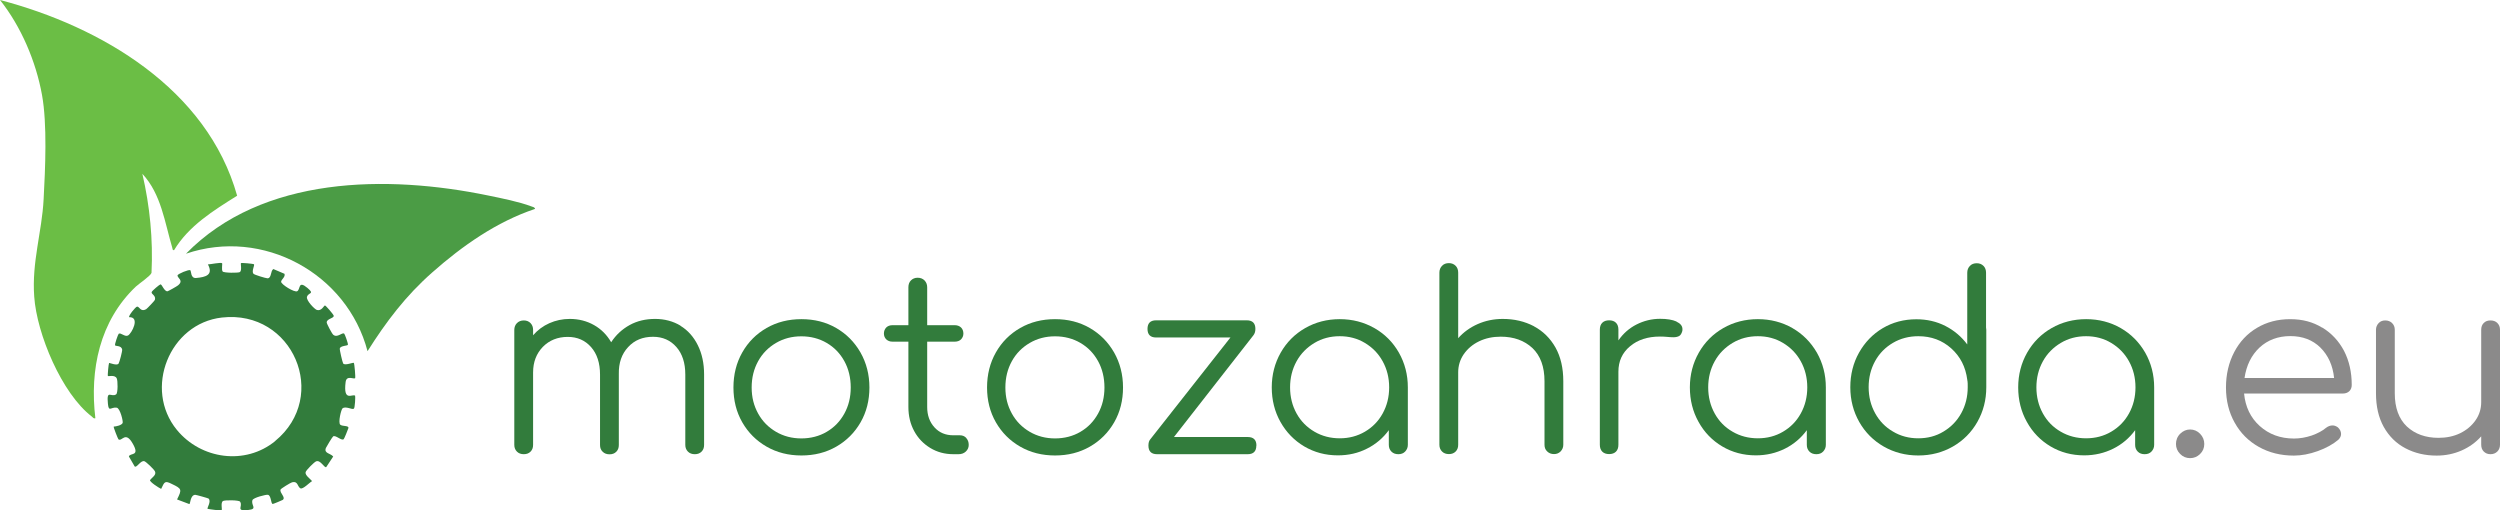
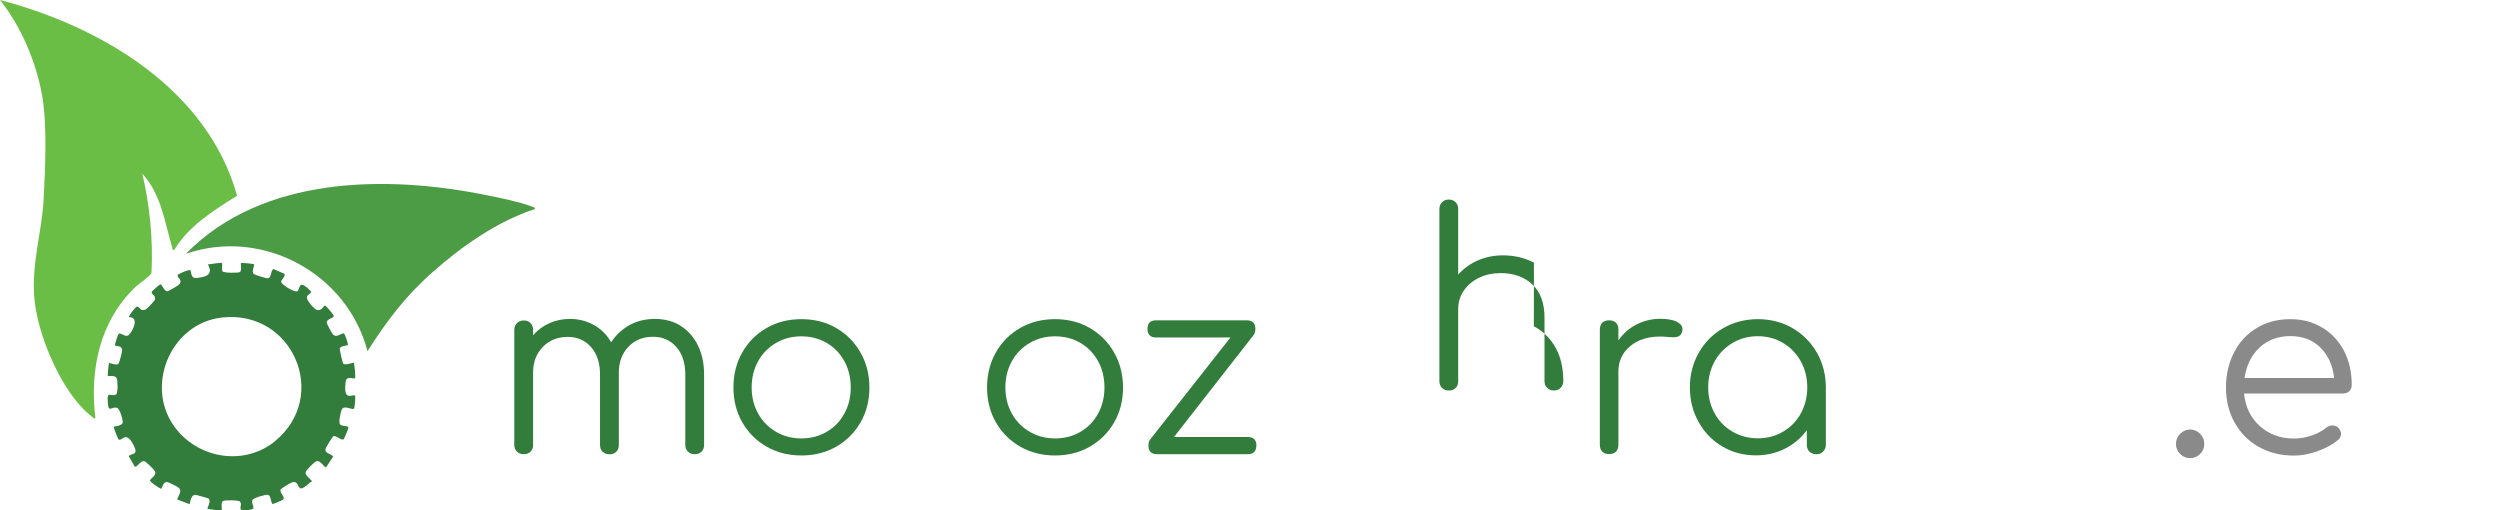
<svg xmlns="http://www.w3.org/2000/svg" id="Layer_2" viewBox="0 0 215.49 43.97">
  <defs>
    <style>.cls-1{fill:#4b9c45;}.cls-2{fill:#8b8a8a;}.cls-3{fill:#6bbe45;}.cls-4{fill:#327c3c;}</style>
  </defs>
  <g id="Layer_1-2">
    <path class="cls-4" d="M58.65,28.08c.64.39,1.14.95,1.5,1.68.36.72.54,1.56.54,2.52v6.07c0,.24-.07.43-.22.58s-.34.22-.58.22-.44-.07-.59-.22-.23-.34-.23-.58v-6.07c0-1-.26-1.79-.77-2.37-.51-.58-1.18-.88-2.01-.88-.89,0-1.6.29-2.15.89-.55.59-.82,1.36-.8,2.32v6.12c0,.24-.07.43-.22.58s-.34.22-.58.22-.44-.07-.59-.22c-.16-.15-.23-.34-.23-.58v-6.07c0-1-.26-1.79-.77-2.37-.51-.58-1.18-.88-2.01-.88-.87,0-1.59.29-2.15.86-.56.58-.84,1.31-.84,2.21v6.24c0,.24-.07.43-.22.58s-.34.22-.58.22-.44-.07-.59-.22-.23-.34-.23-.58v-9.91c0-.24.08-.44.23-.59.15-.15.35-.23.59-.23s.43.08.58.23c.15.16.22.35.22.59v.46c.39-.45.86-.8,1.4-1.04s1.13-.37,1.76-.37c.77,0,1.47.18,2.09.53.62.35,1.11.84,1.48,1.48.41-.63.94-1.12,1.59-1.48s1.39-.53,2.2-.53,1.56.2,2.2.59Z" />
    <path class="cls-4" d="M72.07,28.27c.89.51,1.58,1.21,2.1,2.11.51.9.77,1.91.77,3.02s-.25,2.11-.76,3c-.51.89-1.21,1.59-2.1,2.1-.89.51-1.89.76-3,.76s-2.11-.25-3-.76c-.89-.51-1.59-1.21-2.1-2.1-.51-.89-.76-1.89-.76-3s.25-2.12.76-3.02c.51-.9,1.21-1.6,2.1-2.11s1.89-.76,3-.76,2.11.25,2.99.76ZM66.89,29.56c-.65.38-1.17.9-1.54,1.57-.37.67-.56,1.42-.56,2.27s.19,1.58.56,2.25c.37.67.89,1.19,1.54,1.57.65.38,1.38.57,2.18.57s1.55-.19,2.19-.57c.65-.38,1.15-.9,1.52-1.57.37-.67.55-1.42.55-2.25s-.18-1.6-.55-2.27c-.37-.67-.87-1.19-1.52-1.57-.65-.38-1.38-.57-2.19-.57s-1.53.19-2.18.57Z" />
-     <path class="cls-4" d="M83.29,37.76c.14.16.21.35.21.59,0,.22-.08.41-.25.57-.17.16-.38.23-.63.23h-.44c-.75,0-1.41-.18-2-.54s-1.05-.84-1.38-1.45c-.33-.61-.5-1.3-.5-2.08v-5.63h-1.37c-.23,0-.4-.07-.54-.2-.13-.13-.2-.3-.2-.5,0-.21.07-.38.2-.52.13-.13.31-.2.54-.2h1.37v-3.27c0-.24.07-.44.22-.59.15-.15.34-.23.58-.23s.44.08.59.23c.15.16.23.35.23.59v3.27h2.38c.22,0,.4.07.54.2.13.13.2.31.2.52,0,.2-.07.36-.2.5-.13.13-.31.2-.54.2h-2.38v5.63c0,.72.21,1.3.63,1.76.42.46.96.68,1.62.68h.57c.23,0,.41.08.55.23Z" />
    <path class="cls-4" d="M93.93,28.27c.89.51,1.58,1.21,2.1,2.11.51.9.77,1.91.77,3.02s-.25,2.11-.76,3c-.51.89-1.21,1.59-2.1,2.1-.89.51-1.89.76-3,.76s-2.11-.25-3-.76c-.89-.51-1.59-1.21-2.1-2.1-.51-.89-.76-1.89-.76-3s.25-2.12.76-3.02c.51-.9,1.21-1.6,2.1-2.11s1.89-.76,3-.76,2.11.25,2.99.76ZM88.76,29.56c-.65.38-1.17.9-1.54,1.57-.37.67-.56,1.42-.56,2.27s.19,1.58.56,2.25c.37.67.89,1.19,1.54,1.57.65.38,1.38.57,2.18.57s1.55-.19,2.19-.57c.65-.38,1.15-.9,1.52-1.57.37-.67.55-1.42.55-2.25s-.18-1.6-.55-2.27c-.37-.67-.87-1.19-1.52-1.57-.65-.38-1.38-.57-2.19-.57s-1.53.19-2.18.57Z" />
    <path class="cls-4" d="M108.29,38.41c0,.49-.25.74-.74.74h-7.82c-.49,0-.74-.25-.74-.74,0-.24.05-.41.15-.53l6.92-8.79h-6.41c-.49,0-.74-.25-.74-.74s.25-.74.74-.74h7.82c.49,0,.74.25.74.74,0,.23-.06.41-.17.55l-6.85,8.77h6.37c.49,0,.74.25.74.74Z" />
-     <path class="cls-4" d="M118.47,28.28c.89.51,1.6,1.22,2.11,2.12.51.9.77,1.9.77,2.99v4.96c0,.22-.08.41-.23.57-.15.16-.35.23-.59.23s-.44-.07-.59-.22-.23-.34-.23-.58v-1.27c-.49.67-1.12,1.21-1.88,1.59-.76.39-1.6.58-2.51.58-1.07,0-2.03-.26-2.9-.77-.86-.51-1.55-1.22-2.05-2.11s-.75-1.89-.75-2.98.26-2.09.77-2.99,1.22-1.61,2.11-2.12c.89-.51,1.89-.77,2.98-.77s2.09.26,2.98.77ZM117.65,37.21c.65-.38,1.16-.9,1.53-1.57.37-.67.56-1.42.56-2.25s-.19-1.58-.56-2.25c-.37-.67-.88-1.19-1.53-1.58-.65-.39-1.37-.58-2.17-.58s-1.53.19-2.18.58c-.65.39-1.17.91-1.54,1.58-.37.67-.56,1.42-.56,2.25s.19,1.58.56,2.25c.37.67.89,1.19,1.54,1.57.65.38,1.38.57,2.18.57s1.52-.19,2.17-.57Z" />
-     <path class="cls-4" d="M132.21,28.12c.79.42,1.42,1.04,1.87,1.84.45.81.67,1.77.67,2.9v5.48c0,.22-.08.41-.23.57-.16.16-.35.23-.57.23-.24,0-.44-.08-.59-.23-.16-.15-.23-.34-.23-.57v-5.48c0-1.25-.35-2.2-1.04-2.86-.7-.65-1.61-.98-2.73-.98-.69,0-1.31.13-1.87.4-.56.27-.99.64-1.32,1.11-.32.47-.48.99-.48,1.57v6.24c0,.24-.07.43-.22.58s-.34.22-.58.22-.44-.07-.59-.22-.23-.34-.23-.58v-14.84c0-.24.08-.44.23-.59.15-.16.35-.23.59-.23s.43.08.58.23c.15.15.22.35.22.59v5.65c.46-.52,1.03-.93,1.69-1.22.66-.29,1.38-.44,2.15-.44,1,0,1.89.21,2.69.63Z" />
+     <path class="cls-4" d="M132.21,28.12c.79.42,1.42,1.04,1.87,1.84.45.81.67,1.77.67,2.9c0,.22-.08.41-.23.57-.16.16-.35.23-.57.23-.24,0-.44-.08-.59-.23-.16-.15-.23-.34-.23-.57v-5.48c0-1.25-.35-2.2-1.04-2.86-.7-.65-1.61-.98-2.73-.98-.69,0-1.31.13-1.87.4-.56.27-.99.64-1.32,1.11-.32.47-.48.99-.48,1.57v6.24c0,.24-.07.43-.22.58s-.34.22-.58.22-.44-.07-.59-.22-.23-.34-.23-.58v-14.84c0-.24.08-.44.23-.59.15-.16.35-.23.59-.23s.43.08.58.23c.15.15.22.35.22.59v5.65c.46-.52,1.03-.93,1.69-1.22.66-.29,1.38-.44,2.15-.44,1,0,1.89.21,2.69.63Z" />
    <path class="cls-4" d="M144.5,27.72c.34.16.52.37.52.65,0,.08,0,.15-.02.19-.06.2-.14.33-.26.4-.12.07-.29.11-.5.11-.13,0-.34-.01-.65-.04-.11-.01-.28-.02-.51-.02-1.05,0-1.92.28-2.58.84-.67.56-1,1.29-1,2.19v6.3c0,.25-.07.45-.21.59s-.34.21-.59.21-.45-.07-.59-.21-.21-.34-.21-.59v-9.93c0-.25.07-.45.21-.59.14-.14.34-.21.59-.21s.45.07.59.21c.14.14.21.34.21.59v.93c.41-.59.93-1.05,1.56-1.37s1.31-.49,2.04-.49c.59,0,1.06.08,1.4.23Z" />
    <path class="cls-4" d="M154.5,28.28c.89.51,1.59,1.22,2.11,2.12.51.9.77,1.9.77,2.99v4.96c0,.22-.08.41-.23.57-.15.16-.35.23-.59.23s-.44-.07-.59-.22-.23-.34-.23-.58v-1.27c-.49.67-1.12,1.21-1.88,1.59s-1.6.58-2.51.58c-1.07,0-2.04-.26-2.9-.77s-1.55-1.22-2.04-2.11c-.5-.89-.75-1.89-.75-2.98s.26-2.09.77-2.99,1.22-1.61,2.11-2.12c.89-.51,1.89-.77,2.98-.77s2.09.26,2.98.77ZM153.69,37.21c.65-.38,1.16-.9,1.53-1.57.37-.67.56-1.42.56-2.25s-.19-1.58-.56-2.25c-.37-.67-.88-1.19-1.53-1.58s-1.37-.58-2.17-.58-1.53.19-2.18.58c-.65.39-1.17.91-1.54,1.58-.37.67-.56,1.42-.56,2.25s.19,1.58.56,2.25c.37.67.88,1.19,1.54,1.57.65.38,1.38.57,2.18.57s1.53-.19,2.17-.57Z" />
-     <path class="cls-4" d="M171.21,28.42v4.96c0,1.1-.26,2.09-.77,2.99-.51.9-1.22,1.61-2.11,2.12-.89.51-1.89.77-2.98.77s-2.09-.26-2.98-.77-1.6-1.22-2.11-2.12-.77-1.9-.77-2.99.25-2.09.75-2.98c.5-.89,1.18-1.6,2.04-2.11.86-.51,1.83-.77,2.9-.77.91,0,1.75.19,2.51.58.76.39,1.38.92,1.88,1.59v-6.18c0-.24.08-.44.23-.59.15-.16.35-.23.59-.23s.43.08.58.23c.15.15.22.35.22.59v4.72s.02.11.02.19ZM167.52,37.2c.65-.39,1.16-.91,1.53-1.58.37-.67.56-1.42.56-2.25,0-.24,0-.41-.02-.53-.01-.03-.02-.06-.02-.11-.14-1.1-.6-2-1.38-2.7-.78-.7-1.73-1.05-2.84-1.05-.8,0-1.53.19-2.18.57-.65.38-1.17.9-1.54,1.57-.37.67-.56,1.42-.56,2.25s.19,1.58.56,2.25c.37.67.88,1.2,1.54,1.58.65.39,1.38.58,2.18.58s1.53-.19,2.17-.58Z" />
-     <path class="cls-4" d="M182.8,28.28c.89.51,1.59,1.22,2.11,2.12.51.9.77,1.9.77,2.99v4.96c0,.22-.08.41-.23.57-.15.16-.35.23-.59.23s-.44-.07-.59-.22-.23-.34-.23-.58v-1.27c-.49.67-1.12,1.21-1.88,1.59s-1.6.58-2.51.58c-1.07,0-2.04-.26-2.9-.77s-1.55-1.22-2.04-2.11c-.5-.89-.75-1.89-.75-2.98s.26-2.09.77-2.99,1.22-1.61,2.11-2.12c.89-.51,1.89-.77,2.98-.77s2.09.26,2.98.77ZM181.98,37.21c.65-.38,1.16-.9,1.53-1.57.37-.67.56-1.42.56-2.25s-.19-1.58-.56-2.25c-.37-.67-.88-1.19-1.53-1.58s-1.37-.58-2.17-.58-1.53.19-2.18.58c-.65.39-1.17.91-1.54,1.58-.37.67-.56,1.42-.56,2.25s.19,1.58.56,2.25c.37.67.88,1.19,1.54,1.57.65.38,1.38.57,2.18.57s1.53-.19,2.17-.57Z" />
    <path class="cls-2" d="M189.64,37.39c.24.25.36.54.36.88s-.12.63-.36.86c-.24.24-.53.36-.86.36s-.63-.12-.86-.36c-.24-.24-.36-.53-.36-.86s.12-.65.37-.89c.25-.24.53-.36.85-.36s.62.12.86.37Z" />
    <path class="cls-2" d="M200.18,28.24c.8.49,1.42,1.16,1.87,2.01.44.86.66,1.83.66,2.93,0,.22-.07.4-.21.54-.14.13-.32.2-.55.2h-8.52c.11,1.15.56,2.09,1.35,2.8s1.77,1.08,2.95,1.08c.51,0,1.02-.09,1.53-.26.51-.18.92-.4,1.23-.66.18-.14.37-.21.57-.21.16,0,.31.06.46.17.18.17.27.36.27.57,0,.18-.08.34-.23.49-.46.39-1.05.72-1.77.98-.72.26-1.41.39-2.07.39-1.12,0-2.13-.25-3.02-.75-.89-.5-1.58-1.19-2.08-2.09-.5-.89-.75-1.9-.75-3.03s.24-2.15.71-3.05,1.12-1.59,1.96-2.09c.84-.5,1.79-.75,2.86-.75s1.96.24,2.76.73ZM194.76,29.96c-.7.66-1.13,1.53-1.29,2.62h7.72c-.11-1.08-.51-1.95-1.18-2.62-.67-.66-1.54-.99-2.59-.99s-1.95.33-2.66.99Z" />
-     <path class="cls-2" d="M215.26,27.84c.15.15.23.34.23.58v9.91c0,.24-.08.44-.23.59s-.35.23-.59.23-.43-.08-.58-.23c-.15-.15-.22-.35-.22-.59v-.72c-.46.52-1.03.93-1.69,1.22-.66.29-1.38.44-2.15.44-1,0-1.89-.21-2.69-.63s-1.42-1.04-1.87-1.84c-.45-.81-.67-1.77-.67-2.9v-5.48c0-.22.08-.41.23-.57s.34-.23.57-.23c.24,0,.44.08.59.23s.23.34.23.57v5.48c0,1.25.35,2.2,1.04,2.86.7.65,1.61.98,2.73.98.69,0,1.31-.13,1.87-.4.55-.27.99-.64,1.32-1.11s.49-1,.49-1.57v-6.24c0-.24.07-.43.22-.58s.34-.22.58-.22.44.07.59.22Z" />
    <path class="cls-3" d="M15,21.56c-.14.03-.12-.11-.15-.2-.65-2.18-.95-4.63-2.58-6.38.65,2.79.93,5.67.79,8.54-.07.25-1.09.94-1.35,1.18-3.12,2.97-3.99,7.16-3.49,11.35-.18.05-.2-.07-.31-.15-2.59-1.98-4.74-7.13-4.96-10.33-.22-3,.66-5.53.81-8.4.14-2.62.32-6.47-.14-8.99C3.1,5.3,1.82,2.29,0,0c8.72,2.29,17.86,7.67,20.44,16.87-2.04,1.28-4.17,2.59-5.44,4.7h0Z" />
    <path class="cls-4" d="M30.5,35.23c.1-.07.14-1.07.11-1.12-.21-.2-1.04.59-.82-1.17.07-.63.7-.23.82-.34.05-.05-.06-1.27-.11-1.32-.06-.06-.77.26-.92.05-.06-.09-.32-1.19-.29-1.3.08-.25.69-.21.7-.32.02-.11-.27-.92-.32-.95-.19-.14-.59.4-.95.09-.1-.08-.56-.94-.56-1.06,0-.33.68-.36.6-.59-.05-.14-.68-.87-.75-.87-.09,0-.28.5-.69.39-.21-.06-.95-.84-.86-1.13.11-.41.7-.21.04-.77-.82-.69-.59.12-.88.28-.23.14-1.4-.59-1.39-.82.02-.2.39-.41.29-.68l-.96-.41c-.26.17-.14.79-.5.8-.14,0-1.17-.31-1.22-.4-.17-.23.13-.73.05-.81-.05-.05-1.07-.14-1.12-.1-.05.05.1.62-.09.77-.14.09-1.39.08-1.49-.05-.12-.17,0-.68-.05-.71-.09-.1-1,.1-1.22.1.49.91-.19,1.1-1.01,1.17-.5.05-.41-.59-.51-.67-.12-.08-1.09.32-1.1.45-.02.23.57.43.04.86-.09.08-.86.51-.91.51-.29,0-.46-.6-.6-.6-.06,0-.74.56-.76.67-.04.19.39.28.28.67-.02.07-.66.74-.74.79-.5.3-.59-.24-.8-.21-.14.03-.75.79-.68.91.97-.03.23,1.4-.1,1.58-.28.14-.62-.28-.8-.15-.05.03-.37.93-.31,1,.05.08.55,0,.61.36.02.14-.23,1.09-.31,1.21-.14.21-.78-.08-.82-.05-.04.05-.14,1.08-.1,1.12.05.05.6-.13.76.2.1.19.11,1.28-.05,1.38-.42.3-.84-.48-.71.8.07.78.27.27.76.35.3.05.57,1.21.51,1.32-.09.2-.56.3-.77.31-.04.04.37,1.07.41,1.1.3.22.59-.75,1.22.35.68,1.17-.24.78-.32,1.13l.5.86c.18.13.5-.53.82-.46.16.04.86.72.93.89.14.31-.28.53-.43.74-.04.16.76.67.96.76.29-.6.3-.74.93-.42.86.41.87.47.44,1.33l1.06.4c.09,0,.07-.77.5-.8.09,0,1.11.29,1.15.32.27.23-.14.81-.08.89.21.04,1.14.18,1.22.1.05-.05-.1-.63.1-.77.14-.1,1.39-.09,1.48.05.29.41-.44.84.7.72.86-.09.22-.38.37-.85.06-.21,1.19-.5,1.34-.46.29.08.23.77.41.79.05,0,.82-.32.86-.35.29-.22-.28-.59-.19-.89.02-.08.87-.6,1-.63.51-.13.45.38.71.52.21.12.79-.5,1.01-.62-.15-.19-.62-.5-.56-.77.04-.17.73-.86.9-.93.38-.17.72.6.88.49l.6-.91c-.24-.29-.82-.26-.63-.74.05-.11.56-.96.63-1,.23-.12.7.4.9.25.05-.03.38-.86.41-.96.05-.24-.5-.13-.7-.29-.21-.18.08-1.34.2-1.42.26-.19.82.12.92.05h0ZM23.72,38.02c-2.58,2.11-6.39,1.57-8.47-.96-2.9-3.53-.65-9.18,3.88-9.69,6.12-.69,9.3,6.79,4.58,10.65Z" />
    <path class="cls-1" d="M46.11,18.01c-3.31,1.11-6.26,3.18-8.86,5.48-2.27,2-3.96,4.23-5.57,6.78-1.76-6.71-9.03-10.66-15.65-8.4,6.59-6.74,17.36-6.81,26.04-5.02,1.12.23,2.68.54,3.73.94.13.05.3.06.32.23h0Z" />
  </g>
</svg>